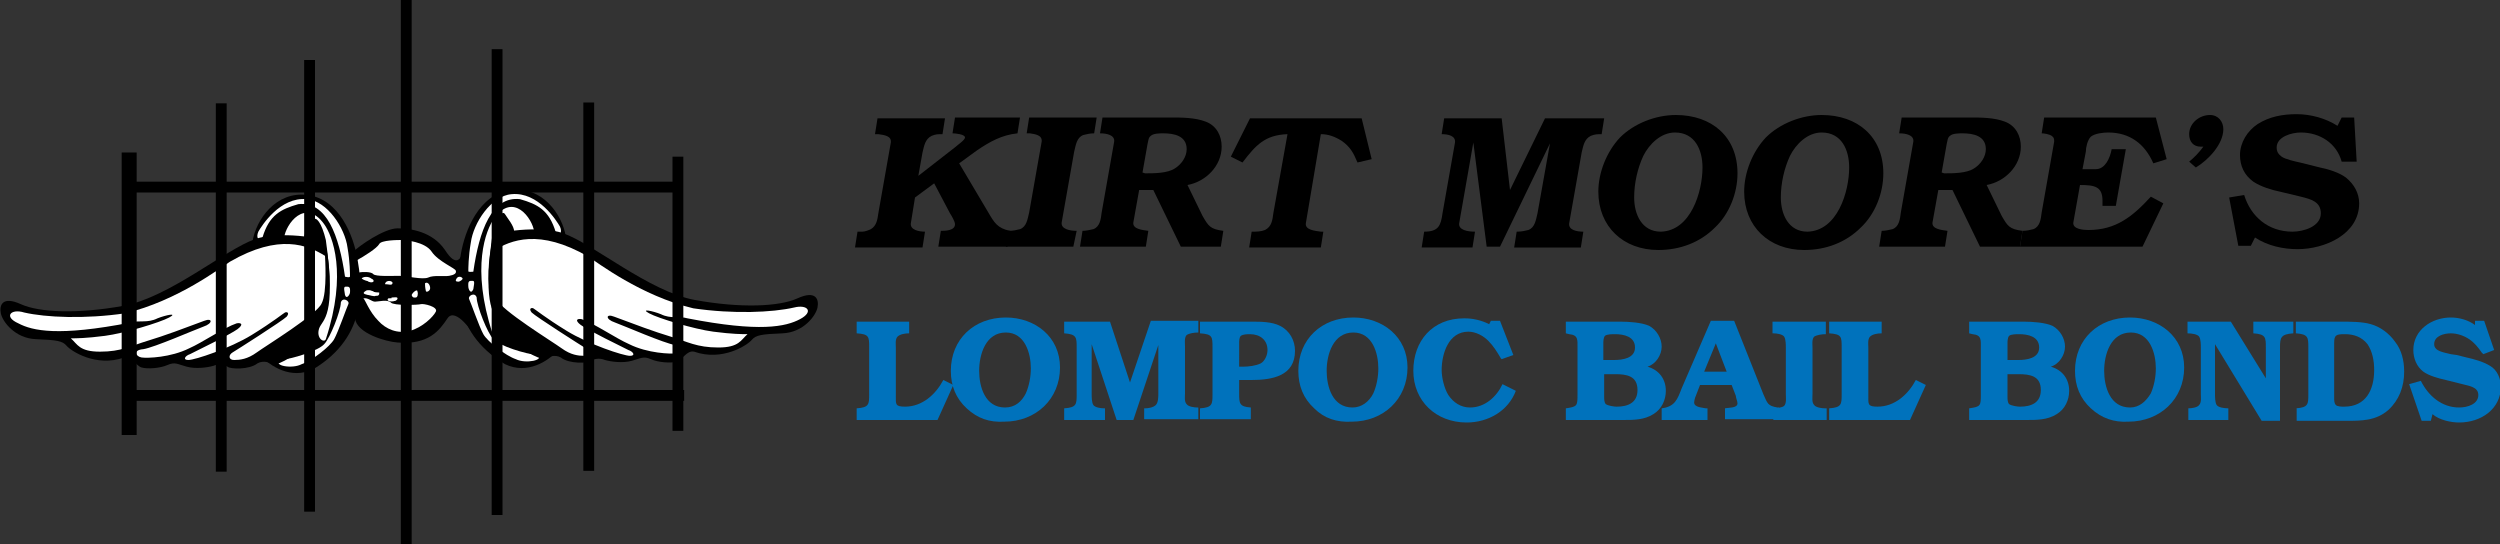
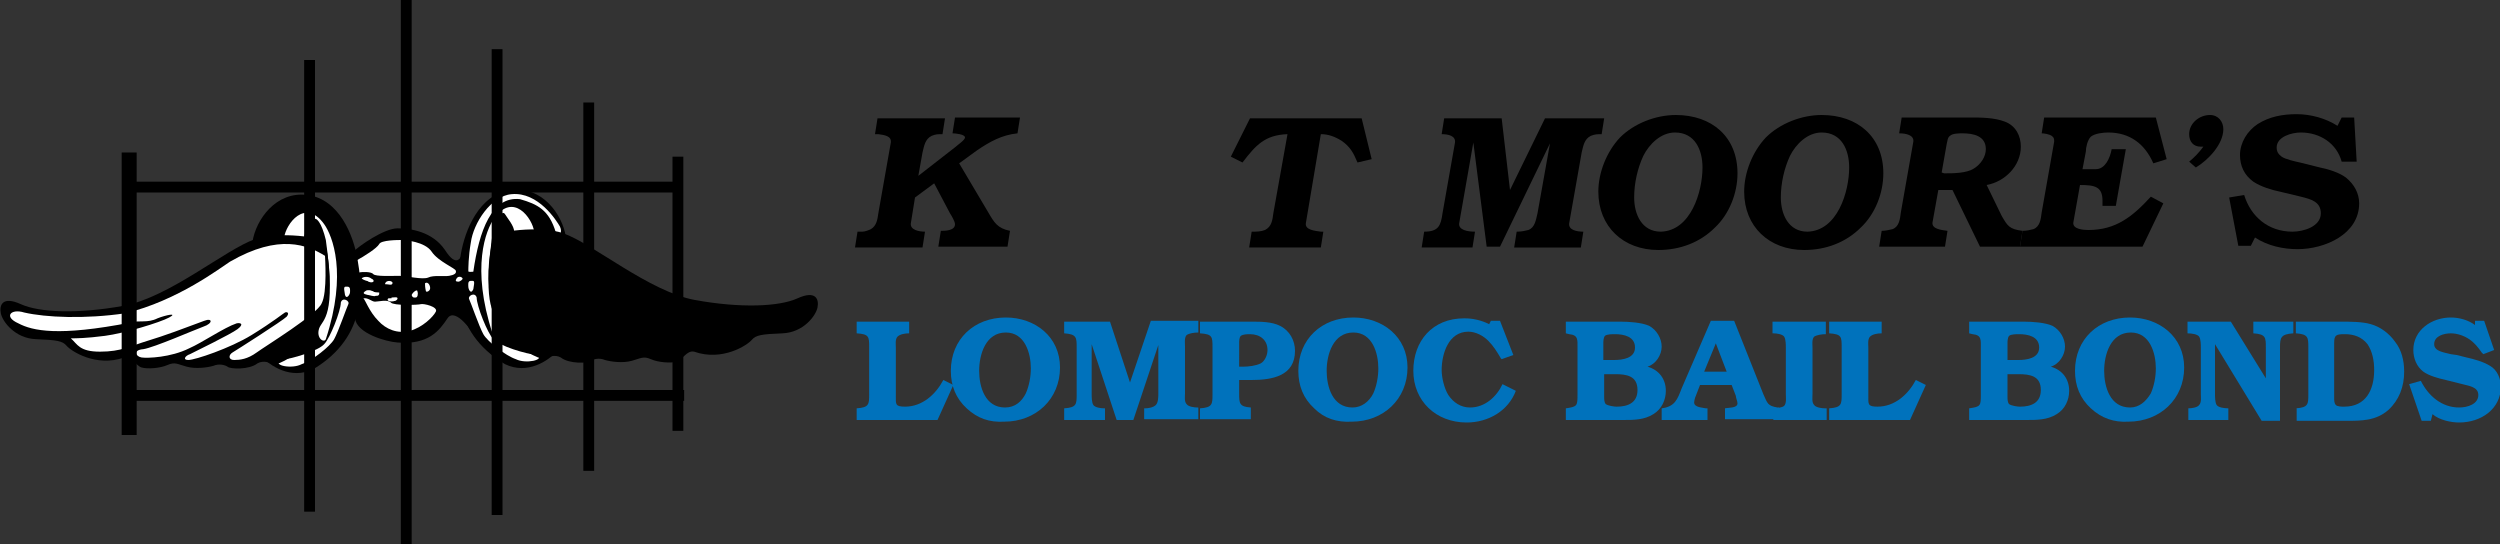
<svg xmlns="http://www.w3.org/2000/svg" version="1.1" id="Layer_1" x="0px" y="0px" viewBox="0 0 300 65.3" style="enable-background:new 0 0 300 65.3;" xml:space="preserve">
  <rect x="0" y="0" width="300" height="65.3" fill="#333333" stroke="none" />
  <style type="text/css">
	.st0{fill:#FFFFFF;}
	.st1{fill:#0072BC;}
	.st2{fill:none;}
</style>
  <g>
    <g>
      <g>
        <path d="M42.4,30.2c0.7-0.7,3.7-2.8,5.3-2.8c1.6,0,4.2,0.4,5.7,2.6c1.4,2.2,1.9,0.9,2.1,0.4c0.1,1.9,0.6,8.4,1,9.2     c0.5,0.8-1.8-2.9-2.8-1.4c-1,1.5-2.3,3.2-6,2.9c-1.4-0.1-4.9-1.1-5.1-2.9C42.2,36.4,42.4,30.2,42.4,30.2z" />
        <path class="st0" d="M43.6,35.8c0.6-0.1,1,0.4,1.4,0.4c0.4,0,1.5-0.3,1.9,0.1c0.3,0.4,3.3,0.3,3.6,0.2c0.3-0.1,2.1,0.3,1.8,0.9     c-0.3,0.6-1.6,1.9-3.1,2.3c-1.5,0.4-2.9-0.2-3.8-1.2C44.3,37.4,43.8,35.9,43.6,35.8z" />
        <path class="st0" d="M42.7,31.3c1.1-0.6,2.5-1.5,2.8-2c0.2-0.5,2.3-0.5,2.7-0.5s2.8,0.2,3.6,1.4c0.8,1.2,2.9,2,2.9,2.3     c0.1,0.3-0.2,0.5-0.8,0.6c-0.6,0.1-1.9-0.1-2.5,0.2c-0.7,0.3-2.6-0.2-3.5-0.2c-0.9,0-2.8,0.1-3.1-0.2c-0.2-0.3-1.3-0.3-1.7-0.2     C42.6,32.8,42.4,31.6,42.7,31.3z" />
        <rect x="48.1" y="0" width="1.3" height="65.3" />
        <g>
          <path d="M30.3,29c0.4-2.6,2.8-6.1,6.6-5.6c3.8,0.5,5.5,4.8,6,7.7c0.5,2.9,1.4,9.2-5.3,13.2c-2.7,1.3-5.2-0.4-6.3-1.6      C30.3,41.6,30.3,29,30.3,29z" />
          <path class="st0" d="M34.1,28.5c0.2-1.6,2.5-4.8,4.8-1.6c1,1.4,2.8,5.9,0.2,13.8c-0.2,0.5-1.2-0.1-0.8-1.3      c0.4-1.1,2.1-1.3,0.8-10.6c-0.5-2.1-1.2-2.9-1.5-2.4c-0.3,0.5-1.1,1.4-1.1,2.1C34.8,28.6,34.1,28.5,34.1,28.5z" />
-           <path class="st0" d="M41.4,33.2c-0.7-4.9-2.2-9.1-5.6-8.7c-2.1,0.6-3.5,1.3-4.3,4c-0.5,0.5-0.8,0-0.5-0.7      c0.4-0.7,2.6-4.2,5.8-3.9c2.5,0.2,4.6,3.5,4.9,5.8c0.3,1.7,0.3,3.2,0.3,3.4C42.1,33.4,41.4,33.2,41.4,33.2z" />
          <path class="st0" d="M33.6,43.2c1.4-0.1,4.6-1.1,5.3-1.9c0.7-0.7,2-4,2-5c0.2-0.7,1.1-0.2,0.9,0.2c-0.2,0.4-1.2,3.3-1.7,4.2      c-0.5,0.9-2.7,2.6-3.9,3C35.1,44.3,32.7,43.9,33.6,43.2z" />
          <path d="M39,29.1c0-0.6-5.7-1.4-8.4-0.4c-3.5,1.2-10.3,7-15.8,8c-5.5,1-10.1,0.8-12.3-0.2c-2.2-1-2.6,0.1-2.4,1.1      c0.2,1,1.7,3,4.2,3.1c2.5,0.1,3.2,0.2,3.7,0.8c0.5,0.6,3.5,2.6,6.9,1.4c0.9-0.2,1.4,1,2.1,1.2c0.7,0.2,2.2,0.1,3.1-0.3      c0.9-0.4,1.2-0.1,2.3,0.2c1.1,0.3,2.5,0.1,3.2-0.1c0.7-0.3,1.4-0.1,1.7,0.1c0.3,0.3,2.6,0.4,3.6-0.4c0.7-0.4,1.6-0.1,1.8,0.2      C32.9,44,41.8,41.1,39,29.1z" />
          <path class="st0" d="M39,30.7c-2.1-1.3-5.5-2.7-11.4,0.7c-1.1,0.7-6.3,4.7-12.6,6.2c-4.8,0.7-9.5,0.5-12.1-0.1      C1.3,37,0.4,38,2.2,38.8c1.7,0.9,4.8,1.6,13.5-0.1c1-0.3,2,0.1,3.2-0.5c1-0.4,2.5-0.7,1.4-0.1c-1.1,0.6-5.4,1.9-7.7,2.2      c-2.3,0.3-3.5,0.3-4.1,0.3c0.8,0.7,1,1.6,3.5,1.6c2.6,0,3.7-0.7,5.7-1.3c2-0.6,4.4-1.5,6.8-2.4c1-0.4,1.1,0.3-0.1,0.7      c-1.1,0.4-5.9,2.5-7.2,2.7c-1.3,0.1-0.9,0.9-0.2,1c0.7,0.1,3.5,0,5.7-1.1c1.6-0.7,4.2-2.5,5.7-3c0.5-0.1,0.9,0.1,0.1,0.7      c-0.8,0.6-5.1,2.7-5.7,3c-0.6,0.2-0.9,0.7-0.2,0.7c0.8,0,5-1.4,7.6-3c2.6-1.6,3.8-2.6,4-2.7c0.2-0.1,0.6,0,0.2,0.5      c-0.5,0.5-6,4-6.5,4.3c-0.5,0.3-0.5,0.9,0.2,0.9s1.6-0.1,2.7-0.9c1.1-0.8,7.3-4.6,7.8-5.9C39.3,35.1,39,30.8,39,30.7z" />
          <path class="st0" d="M41.4,35.4c-0.2-1.1-0.1-1,0.3-1c0.4,0,0.3,0.5,0.3,0.7C42,35.3,41.6,36,41.4,35.4z" />
        </g>
        <g>
          <path d="M67.9,28.4c-0.4-2.6-2.8-6.1-6.6-5.6c-3.8,0.5-5.5,4.8-6,7.7c-0.5,2.9-1.4,9.2,5.3,13.2c2.7,1.3,5.2-0.4,6.3-1.6      C67.9,40.9,67.9,28.4,67.9,28.4z" />
          <path class="st0" d="M64.1,27.8c-0.2-1.6-2.5-4.8-4.8-1.6c-1,1.4-2.8,5.9-0.2,13.8c0.2,0.5,1.2-0.1,0.8-1.3      c-0.4-1.1-2.1-1.3-0.8-10.6c0.5-2.1,1.2-2.9,1.5-2.4c0.3,0.5,1.1,1.4,1.1,2.1C63.4,27.9,64.1,27.8,64.1,27.8z" />
          <path class="st0" d="M56.8,32.6c0.7-4.9,2.2-9.1,5.6-8.7c2.1,0.6,3.5,1.3,4.3,4c0.5,0.5,0.8,0,0.5-0.7c-0.4-0.7-2.6-4.2-5.8-3.9      c-2.5,0.2-4.6,3.5-4.9,5.8c-0.3,1.7-0.3,3.2-0.3,3.4C56.1,32.7,56.8,32.6,56.8,32.6z" />
          <path class="st0" d="M64.5,42.6c-1.4-0.1-4.6-1.1-5.3-1.9c-0.7-0.7-2-4-2-5c-0.2-0.7-1.1-0.2-0.9,0.2c0.2,0.4,1.2,3.3,1.7,4.2      c0.5,0.9,2.7,2.6,3.9,3C63.1,43.7,65.4,43.2,64.5,42.6z" />
          <path d="M59.2,28.4c0-0.6,5.7-1.4,8.4-0.4c3.5,1.2,10.3,7,15.8,8c5.5,1,10.1,0.8,12.3-0.2c2.2-1,2.6,0.1,2.4,1.1      c-0.2,1-1.7,3-4.2,3.1c-2.5,0.1-3.2,0.2-3.7,0.8c-0.5,0.6-3.5,2.6-6.9,1.4c-0.9-0.2-1.4,1-2.1,1.2c-0.7,0.2-2.2,0.1-3.1-0.3      c-0.9-0.4-1.2-0.1-2.3,0.2c-1.1,0.3-2.5,0.1-3.2-0.1c-0.7-0.3-1.4-0.1-1.7,0.1c-0.3,0.3-2.6,0.4-3.6-0.4      c-0.7-0.4-1.6-0.1-1.8,0.2C65.2,43.4,56.3,40.5,59.2,28.4z" />
-           <path class="st0" d="M59.2,30.1c2.1-1.3,5.5-2.7,11.4,0.7c1.1,0.7,6.3,4.7,12.6,6.2c4.8,0.7,9.5,0.5,12.1-0.1      c1.6-0.4,2.4,0.5,0.7,1.4c-1.7,0.9-4.8,1.6-13.5-0.1c-1-0.3-2,0.1-3.2-0.5c-1-0.4-2.5-0.7-1.4-0.1c1.1,0.6,5.4,1.9,7.7,2.2      c2.3,0.3,3.5,0.3,4.1,0.3c-0.8,0.7-1,1.6-3.5,1.6c-2.6,0-3.7-0.7-5.7-1.3c-2-0.6-4.4-1.5-6.8-2.4c-1-0.4-1.1,0.3,0.1,0.7      c1.1,0.4,5.9,2.5,7.2,2.7c1.3,0.1,0.9,0.9,0.2,1c-0.7,0.1-3.5,0-5.7-1.1c-1.6-0.7-4.2-2.5-5.7-3c-0.5-0.1-0.9,0.1-0.1,0.7      c0.8,0.6,5.1,2.7,5.7,3c0.6,0.2,0.9,0.7,0.2,0.7c-0.8,0-5-1.4-7.6-3c-2.6-1.6-3.8-2.6-4-2.7c-0.2-0.1-0.6,0-0.2,0.5      c0.5,0.5,6,4,6.5,4.3c0.5,0.3,0.5,0.9-0.2,0.9s-1.6-0.1-2.7-0.9c-1.1-0.8-7.3-4.6-7.8-5.9C58.9,34.5,59.2,30.2,59.2,30.1z" />
          <path class="st0" d="M56.8,34.7c0.2-1.1,0.1-1-0.3-1c-0.4,0-0.3,0.5-0.3,0.7C56.2,34.7,56.5,35.4,56.8,34.7z" />
        </g>
        <rect x="36.5" y="7.2" width="1.3" height="54.2" />
        <rect x="16" y="21.8" width="65.1" height="1.3" />
        <rect x="15.7" y="46.8" width="66.4" height="1.3" />
        <path class="st0" d="M44.1,33.7c0.3,0.3,0.9,0.2,0.7-0.1C44.6,33.3,43.9,33.4,44.1,33.7z" />
        <path class="st0" d="M44.5,34.9c0.3,0.2,1,0.2,1,0.2s0.1,0.4-0.3,0.4c-0.3,0-1.2-0.2-1.2-0.2S44,34.8,44.5,34.9z" />
        <path class="st0" d="M47,35.7c0.3,0,0.7-0.1,0.7,0.1c0,0.2-0.2,0.3-0.4,0.3C47.1,36.2,46.9,35.8,47,35.7z" />
-         <rect x="25.9" y="12.4" width="1.3" height="44.2" />
        <rect x="14.6" y="18.3" width="1.8" height="33.9" />
        <rect x="59" y="5.9" width="1.3" height="55.9" />
        <rect x="70" y="12.3" width="1.3" height="44.2" />
        <rect x="80.7" y="18.8" width="1.3" height="32.9" />
      </g>
      <path class="st0" d="M43.4,33.4c0.3-0.3,1.2-0.2,1.2,0.2C44.7,34,43.5,33.6,43.4,33.4z" />
      <path class="st0" d="M43.9,34.9c-0.5,0.3-0.2,0.4,0.3,0.5c0.5,0.1,1,0.3,0.9-0.1C45,34.9,44.1,34.7,43.9,34.9z" />
      <path class="st0" d="M46.2,34.1c0.5,0,0.8,0.2,0.9-0.1C47.2,33.7,46.3,33.5,46.2,34.1z" />
      <path class="st0" d="M46.6,35.8c0.5,0,1.1-0.1,0.9,0.2C47.3,36.3,46.2,36.2,46.6,35.8z" />
      <path class="st0" d="M49.4,35.4c0.1-0.3,0.7-0.8,0.7-0.4c0.1,0.3,0,0.7-0.2,0.7C49.8,35.7,49.5,35.8,49.4,35.4z" />
      <path class="st0" d="M51,34c0,0.6,0.1,0.8,0.1,0.9c0,0.2,0.4,0.1,0.5-0.2C51.7,34.4,51.4,33.7,51,34z" />
      <path class="st0" d="M55,33.8c0.2,0,0.6-0.3,0.5-0.4c-0.1-0.2-0.5-0.3-0.7,0C54.6,33.7,54.7,33.8,55,33.8z" />
    </g>
    <g>
      <g>
        <path d="M118.6,25.5c0.7,1.2,1.1,1.9,2.6,2.2l-0.3,1.9h-8.3l0.3-1.9c0.5,0,1.7,0,1.7-0.8c0-0.3-0.4-1-0.6-1.3l-1.9-3.6l-2.3,1.7     l-0.5,3.1c-0.1,0.8,1,1,1.7,1l-0.3,1.9h-8.1l0.3-1.9h0.6c0.3,0,0.8-0.2,1-0.3c0.7-0.4,0.8-1.2,0.9-1.9l1.5-8.5     c0.1-0.8-0.8-0.9-1.5-1h-0.4l0.3-1.9h8.1l-0.3,1.9c-0.6,0-0.8,0-1.3,0.2c-0.8,0.4-0.9,1.2-1.1,2l-0.5,2.8l4.5-3.5     c0.2-0.2,1.1-0.8,1.1-1.1c0-0.4-1.2-0.5-1.5-0.5l0.3-1.9h7.8l-0.3,1.9c-1.9,0.2-3.3,1-4.8,2l-2.2,1.6L118.6,25.5z" />
-         <path d="M128.8,29.6h-8.1l0.3-1.9c0.6,0,1-0.1,1.4-0.2c0.8-0.3,0.9-1.2,1.1-2L125,17c0.1-0.8-0.8-0.9-1.4-1h-0.4l0.3-1.9h8.1     l-0.3,1.9c-0.5,0-0.9,0.1-1.3,0.2c-0.8,0.3-0.9,1.2-1.1,2l-1.5,8.5c-0.1,0.8,1,1,1.8,1L128.8,29.6z" />
-         <path d="M136,26.7c-0.1,0.8,1.1,0.9,1.8,1l-0.3,1.9h-7.9l0.3-1.9c0.4,0,0.9-0.1,1.3-0.2c0.8-0.3,0.9-1.2,1-2l1.5-8.5     c0.1-0.8-0.9-1-1.7-1l0.3-1.9h8.2c1.3,0,2.9,0,4.2,0.5c1.3,0.5,1.9,1.7,1.9,3c0,2.3-1.9,4.2-4.1,4.6l1.8,3.7     c0.7,1.2,0.9,1.6,2.5,1.8l-0.3,1.9h-4.8l-3.3-6.8h-1.7L136,26.7z M137.4,20.8c1.1,0,2.7,0,3.6-0.6c0.8-0.5,1.4-1.4,1.4-2.3     c0-1.6-1.5-1.9-2.8-1.9c-0.4,0-1.2,0-1.5,0.3c-0.3,0.2-0.3,0.6-0.4,1l-0.6,3.4L137.4,20.8z" />
        <path d="M156.7,26.8c-0.1,0.8,1.1,0.9,1.8,1h0.3l-0.3,1.9h-8.6l0.3-1.9c0.6,0,1.1,0,1.6-0.2c0.8-0.4,0.9-1.2,1-2l1.7-9.5     c-2.7,0.1-3.8,1.3-5.4,3.4l-1.4-0.7l2.3-4.6h13.4l1.2,4.9l-1.7,0.4c-0.5-1.2-0.9-1.9-1.9-2.6c-0.8-0.5-1.6-0.8-2.5-0.8     L156.7,26.8z" />
        <path d="M176.8,17.1l-1.7,9.7c-0.1,0.8,1,1,1.9,1l-0.3,1.9h-6.1l0.3-1.9c1.7,0,2-0.7,2.2-2.2l1.5-8.5c0.1-0.8-0.8-1-1.6-1     l0.3-1.9h6.9l1,8.6l4.2-8.6h7.1l-0.3,1.9c-0.5,0-0.8,0-1.3,0.2c-0.8,0.4-0.9,1.2-1.1,2l-1.5,8.5c-0.1,0.8,0.9,1,1.7,1l-0.3,1.9     h-8l0.3-1.9c0.6,0,1-0.1,1.4-0.2c0.8-0.3,0.9-1.2,1.1-2l1.5-8.4L180,29.6h-1.6L176.8,17.1z" />
        <path d="M191.8,23c0-2.3,1-4.8,2.6-6.5c1.7-1.7,4.3-2.7,6.7-2.7c4.3,0,7.4,2.6,7.4,7c0,2.4-1,4.9-2.7,6.5     c-1.8,1.8-4.2,2.7-6.8,2.7C194.8,30,191.8,27.2,191.8,23z M204.3,20.1c0-2.1-0.9-4.2-3.3-4.2c-1.7,0-3.1,1.4-3.8,2.8     c-0.7,1.5-1.1,3.3-1.1,5c0,2,0.9,4.1,3.2,4.1C202.9,27.7,204.3,23,204.3,20.1z" />
        <path d="M209.3,23c0-2.3,1-4.8,2.6-6.5c1.7-1.7,4.3-2.7,6.7-2.7c4.3,0,7.4,2.6,7.4,7c0,2.4-1,4.9-2.7,6.5     c-1.8,1.8-4.2,2.7-6.8,2.7C212.3,30,209.3,27.2,209.3,23z M221.9,20.1c0-2.1-0.9-4.2-3.3-4.2c-1.7,0-3.1,1.4-3.8,2.8     c-0.7,1.5-1.1,3.3-1.1,5c0,2,0.9,4.1,3.2,4.1C220.5,27.7,221.9,23,221.9,20.1z" />
        <path d="M231.9,26.7c-0.1,0.8,1.1,0.9,1.8,1l-0.3,1.9h-7.9l0.3-1.9c0.4,0,0.9-0.1,1.3-0.2c0.8-0.3,0.9-1.2,1-2l1.5-8.5     c0.1-0.8-0.9-1-1.7-1l0.3-1.9h8.2c1.3,0,2.9,0,4.2,0.5c1.3,0.5,1.9,1.7,1.9,3c0,2.3-1.9,4.2-4.1,4.6l1.8,3.7     c0.7,1.2,0.9,1.6,2.5,1.8l-0.3,1.9h-4.8l-3.3-6.8h-1.7L231.9,26.7z M233.3,20.8c1.1,0,2.7,0,3.6-0.6c0.8-0.5,1.4-1.4,1.4-2.3     c0-1.6-1.5-1.9-2.8-1.9c-0.4,0-1.2,0-1.5,0.3c-0.3,0.2-0.3,0.6-0.4,1l-0.6,3.4L233.3,20.8z" />
        <path d="M257.1,29.6h-14.7l0.3-1.9c0.5,0,0.9-0.1,1.3-0.2c0.8-0.3,0.9-1.2,1-2l1.5-8.5c0-0.3,0-0.5-0.3-0.7     c-0.3-0.2-0.9-0.3-1.2-0.3l0.3-1.9h13.4l1.3,5l-1.6,0.5c-1-2.3-2.8-3.7-5.4-3.7c-0.6,0-1.6,0.1-2.1,0.5c-0.4,0.4-0.6,1.3-0.6,1.8     l-0.4,2.1h1.6c1.1,0,1.7-1.3,1.9-2.4h1.7l-1.2,6.8h-1.6v-0.6c0-1.7-0.9-1.9-2.7-1.9l-0.8,4.5c-0.1,0.8,1.2,0.9,1.8,0.9     c3.3,0,5.3-1.6,7.5-4l1.5,0.8L257.1,29.6z" />
        <path d="M262.7,19.4c0.6-0.5,1.2-1.1,1.7-1.8l-0.3,0c-0.9,0-1.4-0.6-1.4-1.5c0-1.3,1.2-2.3,2.5-2.3c1,0,1.6,0.8,1.6,1.7     c0,1.8-1.8,3.7-3.3,4.6L262.7,19.4z" />
        <path d="M282.8,19.4H281c-0.6-2.2-2.6-3.5-4.9-3.5c-1.1,0-2.9,0.5-2.9,1.8c0,0.5,0.2,0.8,0.6,1.1c0.4,0.3,1.7,0.6,2.2,0.7     l2.4,0.6c1,0.2,2.3,0.6,3.1,1.2c1,0.8,1.6,1.9,1.6,3.1c0,3.7-4.1,5.5-7.4,5.5c-1.7,0-3.6-0.4-5.1-1.4l-0.5,1h-1.5l-1.1-5.8     l1.8-0.3c0.8,2.6,2.9,4.4,5.8,4.4c1.3,0,3.4-0.6,3.4-2.2c0-1.4-1.2-1.7-2.4-2l-2.5-0.6c-1-0.2-2.3-0.6-3.2-1.2     c-1.1-0.8-1.6-1.9-1.6-3.2c0-1.5,0.9-2.9,2.1-3.7c1.4-0.9,3-1.2,4.7-1.2c1.7,0,3.5,0.5,4.9,1.4l0.5-1h1.5L282.8,19.4z" />
      </g>
      <g>
        <path class="st1" d="M112.5,50.4h-9.7V49c1.5-0.1,1.5-0.5,1.5-1.7v-5.6c0-1.3,0-1.6-1.5-1.7v-1.4h6.3v1.4c-0.5,0-1.1,0.1-1.4,0.4     c-0.3,0.3-0.2,1-0.2,1.3v5.8c0,1-0.1,1.3,1.1,1.3c2.1,0,3.7-1.5,4.6-3.2l1.2,0.6L112.5,50.4z" />
        <path class="st1" d="M116,49c-1.3-1.2-1.9-2.7-1.9-4.5c0-3.8,2.8-6.4,6.6-6.4c3.5,0,6.5,2.3,6.5,6c0,3.8-2.9,6.5-6.7,6.5     C118.7,50.7,117.3,50.2,116,49z M123.1,47.2c0.4-0.9,0.6-2,0.6-3c0-1.8-0.7-4.3-3-4.3c-2.4,0-3.2,2.6-3.2,4.6     c0,1.9,0.7,4.4,3.1,4.4C121.8,48.9,122.6,48.2,123.1,47.2z" />
        <path class="st1" d="M135.6,45.9l2.5-7.4h5.7v1.4c-0.5,0-1.1,0.1-1.4,0.3c-0.3,0.3-0.2,1-0.2,1.4v5.6c0,0.4-0.1,1,0.2,1.3     c0.2,0.3,0.9,0.4,1.3,0.4h0.1v1.4h-6.5V49h0.1c0.4,0,1-0.1,1.3-0.4c0.3-0.3,0.3-1,0.3-1.4v-5.8l-3,9h-2l-3-9.1v6     c0,0.3,0,1,0.2,1.3c0.2,0.3,0.9,0.4,1.3,0.4h0.1v1.4h-4.9V49c1.5-0.1,1.5-0.5,1.5-1.7v-5.6c0-1.2,0-1.6-1.5-1.7v-1.4h5.5     L135.6,45.9z" />
        <path class="st1" d="M148.7,47.2c0,1.2,0,1.6,1.4,1.7v1.4h-6.1V49c1.5-0.1,1.5-0.5,1.5-1.7v-5.6c0-1.3,0-1.6-1.5-1.7v-1.4h6.2     c1.1,0,2.4,0,3.4,0.5c1.2,0.6,1.8,1.8,1.8,3c0,3-2.7,3.5-5.2,3.5h-1.5V47.2z M149.2,44c0.6,0,1.5-0.1,2.1-0.4     c0.5-0.3,0.8-1,0.8-1.6c0-1.2-0.9-1.9-2.1-1.9c-0.3,0-0.8,0-1.1,0.2c-0.2,0.2-0.2,0.6-0.2,0.9V44H149.2z" />
        <path class="st1" d="M157.7,49c-1.3-1.2-1.9-2.7-1.9-4.5c0-3.8,2.8-6.4,6.6-6.4c3.5,0,6.5,2.3,6.5,6c0,3.8-2.9,6.5-6.7,6.5     C160.4,50.7,158.9,50.2,157.7,49z M164.8,47.2c0.4-0.9,0.6-2,0.6-3c0-1.8-0.7-4.3-3-4.3c-2.4,0-3.2,2.6-3.2,4.6     c0,1.9,0.7,4.4,3.1,4.4C163.4,48.9,164.3,48.2,164.8,47.2z" />
        <path class="st1" d="M181.9,46.9c-0.9,2.4-3.3,3.8-5.9,3.8c-3.7,0-6.4-2.6-6.4-6.2c0-3.6,2.3-6.3,6.1-6.3c1,0,2,0.2,3,0.7     l0.2-0.4h1.1l1.6,4.1l-1.4,0.5l-0.1-0.1c-0.4-0.7-0.9-1.5-1.5-2.1c-0.6-0.6-1.5-1.1-2.4-1.1c-2.4,0-3.2,2.7-3.2,4.6     c0,0.9,0.3,2.2,0.8,3c0.6,0.9,1.5,1.5,2.6,1.5c1.8,0,3.2-1.3,3.9-2.8L181.9,46.9z" />
        <path class="st1" d="M187.9,50.4V49c1.4-0.2,1.4-0.3,1.4-1.7v-5.6c0-0.9,0.1-1.5-1-1.6l-0.4-0.1v-1.4h6.6c1,0,2.5,0.1,3.4,0.5     c0.9,0.5,1.5,1.5,1.5,2.5c0,1-0.7,2.1-1.7,2.4v0c1.4,0.4,2.2,1.5,2.2,2.9c0,1.1-0.5,2.2-1.5,2.8c-1.1,0.7-2.4,0.7-3.6,0.7H187.9z      M193.7,43.2c1,0,2.5-0.2,2.5-1.5c0-1.3-1.3-1.6-2.4-1.6c-0.3,0-1,0-1.2,0.2c-0.2,0.2-0.2,0.7-0.2,0.9v2H193.7z M192.5,47.6     c0,0.3,0,0.7,0.2,0.9c0.3,0.2,1,0.3,1.3,0.3c1.4,0,2.5-0.5,2.5-2c0-1.7-1.3-1.9-2.7-1.9h-1.3V47.6z" />
        <path class="st1" d="M211.6,47.3c0.5,1.1,0.5,1.4,1.7,1.6l0.2,0v1.4h-6.5V49c0.4-0.1,1.5,0,1.5-0.6c0-0.2-0.2-0.7-0.2-0.9     l-0.5-1.3H204l-0.5,1.3c-0.1,0.2-0.2,0.6-0.2,0.8c0,0.6,1,0.6,1.4,0.7l0.2,0v1.4h-5.5V49c1.6-0.2,1.9-1.1,2.4-2.4l3.5-8.1h2.8     L211.6,47.3z M207.2,44.6l-1.3-3.4l-1.4,3.4H207.2z" />
        <path class="st1" d="M219.2,50.4h-6.4V49c0.4,0,1.1-0.1,1.3-0.3c0.3-0.3,0.2-1,0.2-1.4v-5.6c0-0.3,0-1-0.2-1.3     c-0.2-0.3-0.9-0.4-1.3-0.4l-0.1,0v-1.4h6.4v1.5c-0.5,0-1.1,0.1-1.4,0.3c-0.3,0.3-0.2,1-0.2,1.3v5.6c0,0.4-0.1,1,0.2,1.3     c0.2,0.3,0.9,0.4,1.3,0.4h0.2V50.4z" />
        <path class="st1" d="M229.2,50.4h-9.7V49c1.5-0.1,1.5-0.5,1.5-1.7v-5.6c0-1.3,0-1.6-1.5-1.7v-1.4h6.3v1.4c-0.5,0-1.1,0.1-1.4,0.4     c-0.3,0.3-0.2,1-0.2,1.3v5.8c0,1-0.1,1.3,1.1,1.3c2.1,0,3.7-1.5,4.6-3.2l1.2,0.6L229.2,50.4z" />
        <path class="st1" d="M236.3,50.4V49c1.4-0.2,1.4-0.3,1.4-1.7v-5.6c0-0.9,0.1-1.5-1-1.6l-0.4-0.1v-1.4h6.6c1,0,2.5,0.1,3.4,0.5     c0.9,0.5,1.5,1.5,1.5,2.5c0,1-0.7,2.1-1.7,2.4v0c1.4,0.4,2.2,1.5,2.2,2.9c0,1.1-0.5,2.2-1.5,2.8c-1.1,0.7-2.4,0.7-3.6,0.7H236.3z      M242.2,43.2c1,0,2.5-0.2,2.5-1.5c0-1.3-1.3-1.6-2.4-1.6c-0.3,0-1,0-1.2,0.2c-0.2,0.2-0.2,0.7-0.2,0.9v2H242.2z M240.9,47.6     c0,0.3,0,0.7,0.2,0.9c0.3,0.2,1,0.3,1.3,0.3c1.4,0,2.5-0.5,2.5-2c0-1.7-1.3-1.9-2.7-1.9h-1.3V47.6z" />
        <path class="st1" d="M250.9,49c-1.3-1.2-1.9-2.7-1.9-4.5c0-3.8,2.8-6.4,6.6-6.4c3.5,0,6.5,2.3,6.5,6c0,3.8-2.9,6.5-6.7,6.5     C253.7,50.7,252.2,50.2,250.9,49z M258.1,47.2c0.4-0.9,0.6-2,0.6-3c0-1.8-0.7-4.3-3-4.3c-2.4,0-3.2,2.6-3.2,4.6     c0,1.9,0.7,4.4,3.1,4.4C256.7,48.9,257.5,48.2,258.1,47.2z" />
        <path class="st1" d="M271.9,45.4v-3.7c0-1.2,0-1.6-1.5-1.7v-1.4h4.8v1.4c-1.5,0.1-1.6,0.5-1.6,1.7v8.8h-2.2l-5.6-9.2v6     c0,0.3,0,1,0.2,1.3c0.2,0.3,0.9,0.4,1.4,0.4v1.4h-4.8V49c0.4,0,1.1-0.1,1.3-0.4c0.3-0.3,0.2-1,0.2-1.3v-5.6c0-0.3,0-1-0.2-1.3     c-0.2-0.3-0.9-0.4-1.4-0.4v-1.4h5.2L271.9,45.4z" />
        <path class="st1" d="M275.5,49c1.5-0.1,1.5-0.5,1.5-1.7v-5.6c0-1.2,0-1.6-1.5-1.7v-1.4h5.5c1,0,2.5,0,3.5,0.3     c1.1,0.3,2.2,1.1,2.9,2.1c0.8,1,1.1,2.3,1.1,3.6c0,1.8-0.6,3.4-1.9,4.6c-1.5,1.3-3.2,1.3-5.1,1.3h-5.9V49z M280.1,47.8     c0,0.2,0,0.6,0.2,0.8c0.2,0.2,0.7,0.2,1,0.2c2.6,0,3.6-2,3.6-4.4c0-1.1-0.2-2.2-0.8-3.1c-0.7-0.9-1.7-1.2-2.7-1.2     c-1.1,0-1.3,0.1-1.3,1.1V47.8z" />
        <path class="st1" d="M297,38.5h1.1l1.2,3.5l-1.3,0.5l-0.2-0.2c-0.4-0.6-0.9-1.2-1.5-1.6c-0.6-0.4-1.4-0.7-2.2-0.7     c-0.8,0-2,0.3-2,1.3c0,0.9,1.3,1,2,1.2l0.7,0.1l1.2,0.3c0.9,0.2,2,0.5,2.8,1c0.9,0.5,1.3,1.6,1.3,2.5c0,2.7-2.4,4.3-5,4.3     c-1,0-2.4-0.3-3.2-1l-0.2,0.8h-1.1l-1.5-4.4l1.4-0.4c0.9,1.8,2.5,3.2,4.6,3.2c1,0,2.3-0.4,2.3-1.5c0-1-1.2-1.1-1.9-1.3l-2-0.5     c-0.9-0.2-2-0.5-2.7-1c-0.8-0.6-1.2-1.6-1.2-2.6c0-2.4,2.2-3.9,4.5-3.9c1,0,2.1,0.3,2.9,0.9L297,38.5z" />
      </g>
    </g>
  </g>
  <rect id="rectPath" y="0" class="st2" width="300" height="65.3" />
</svg>